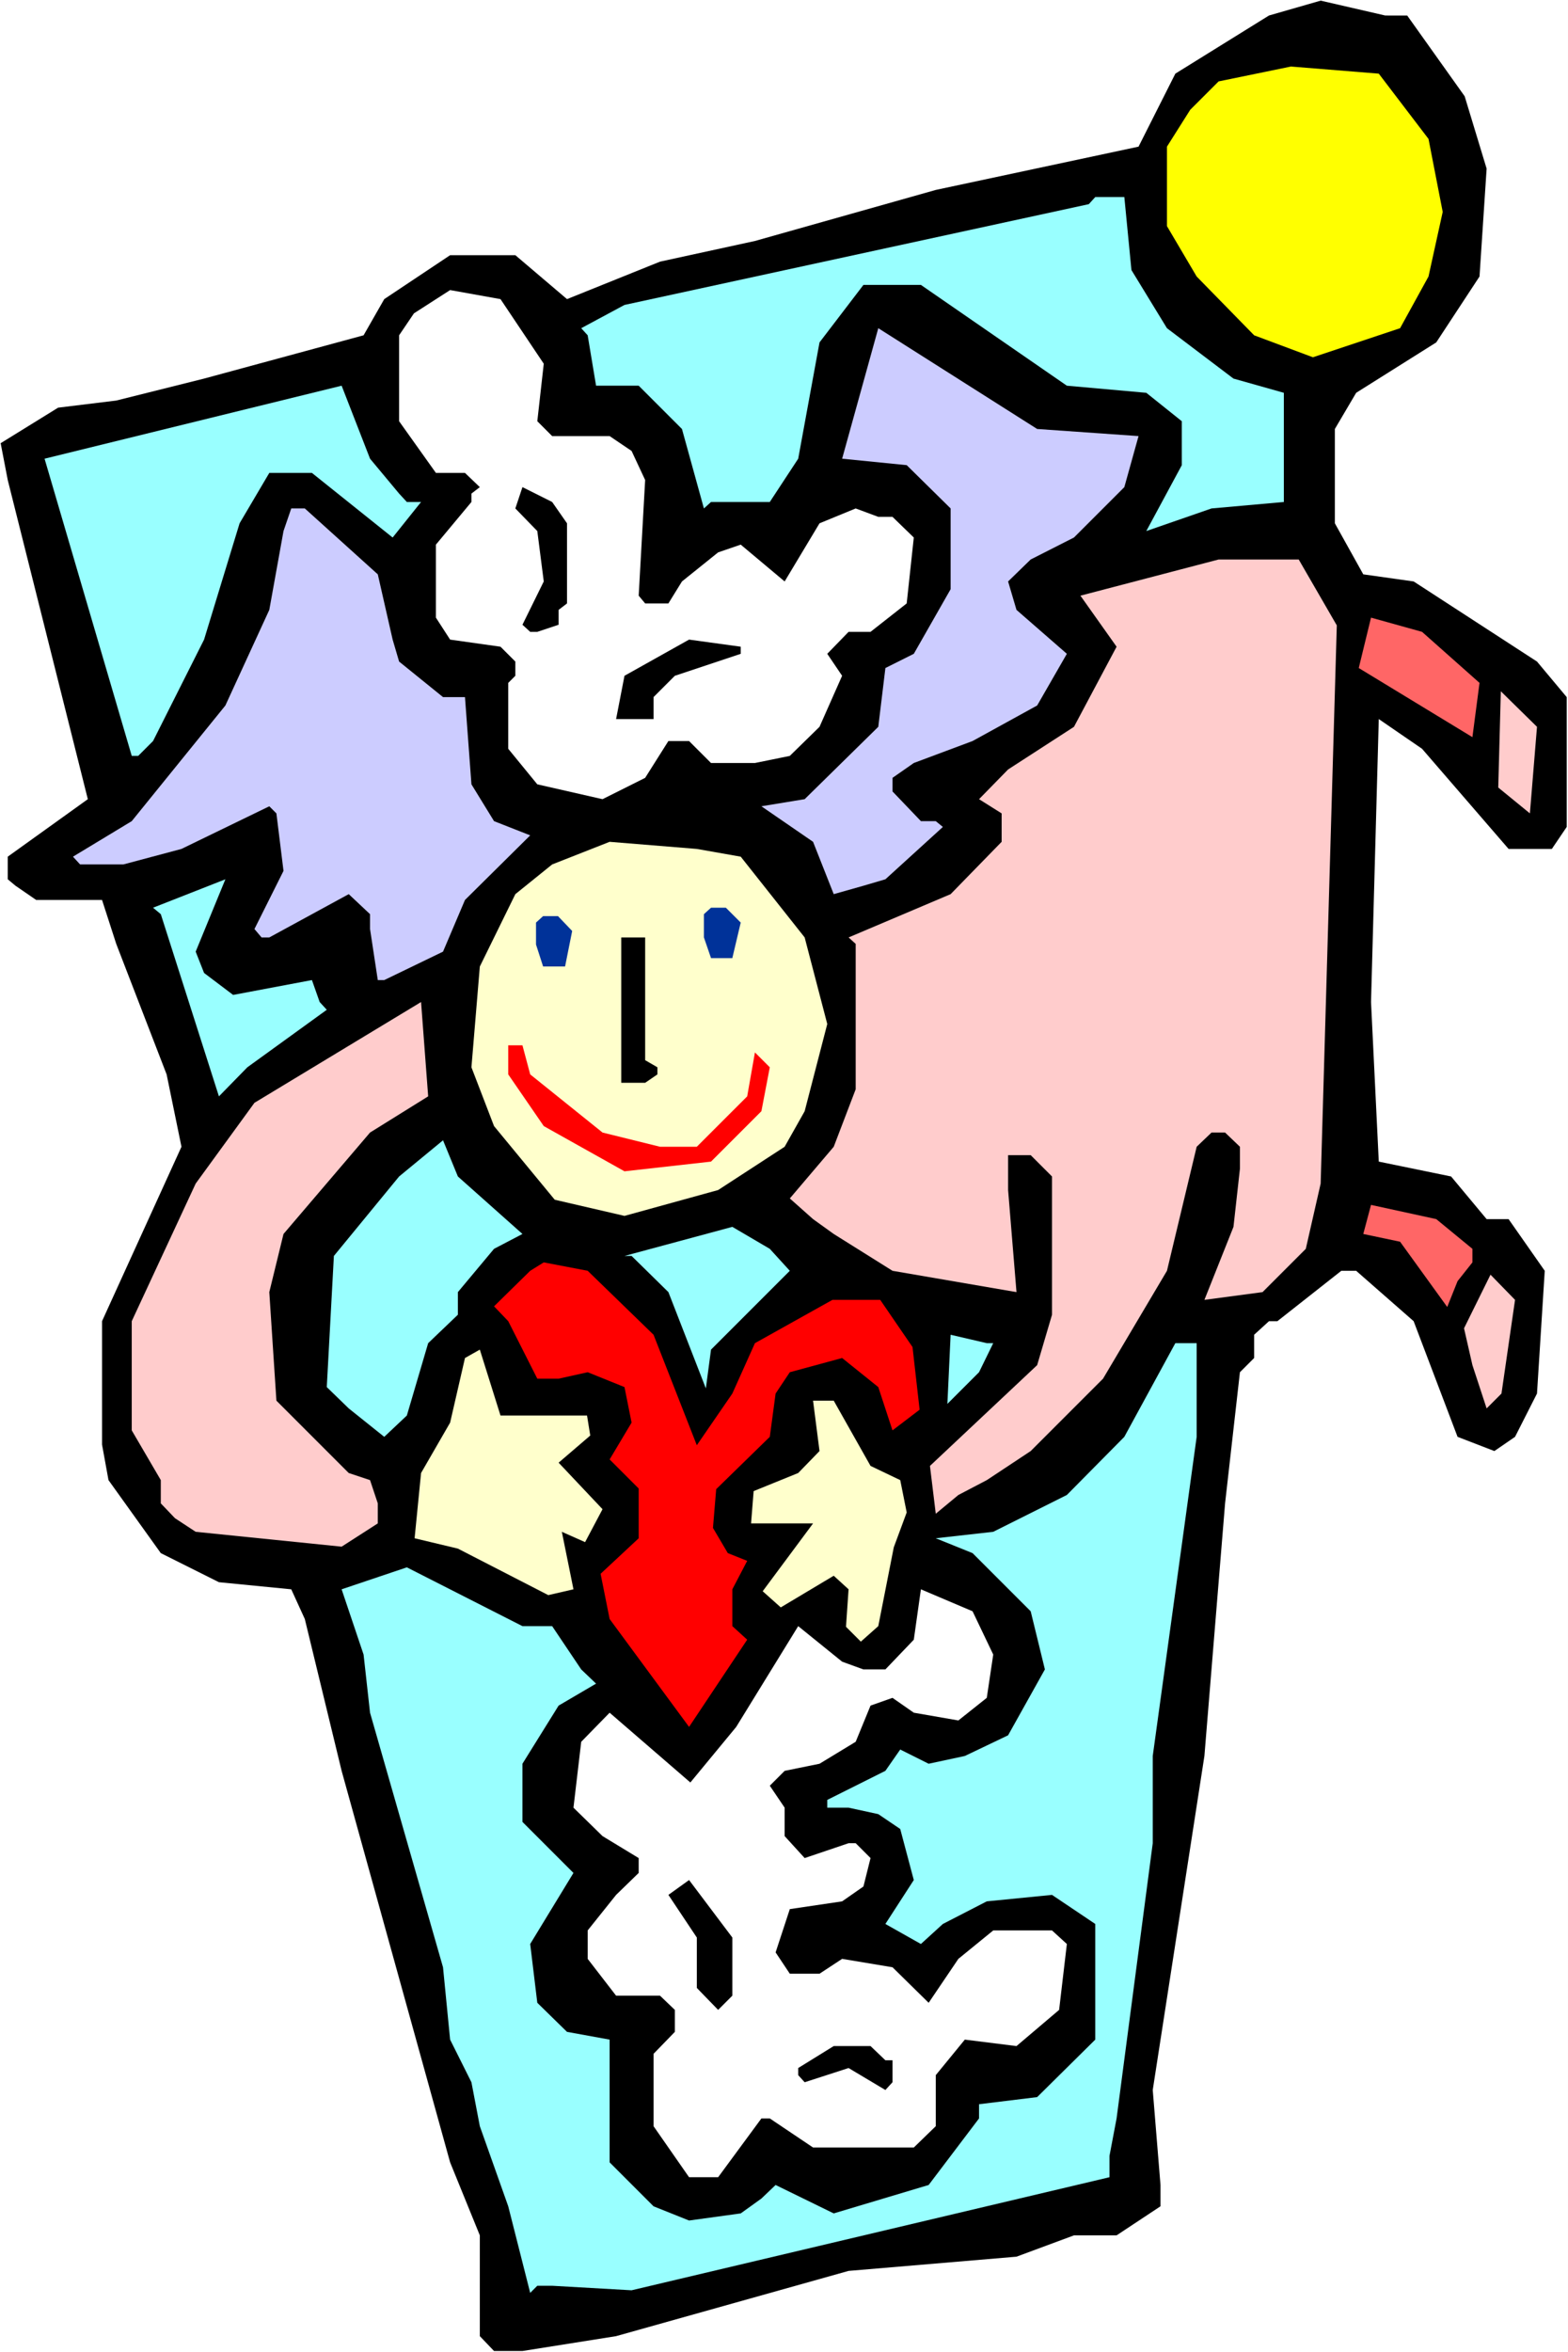
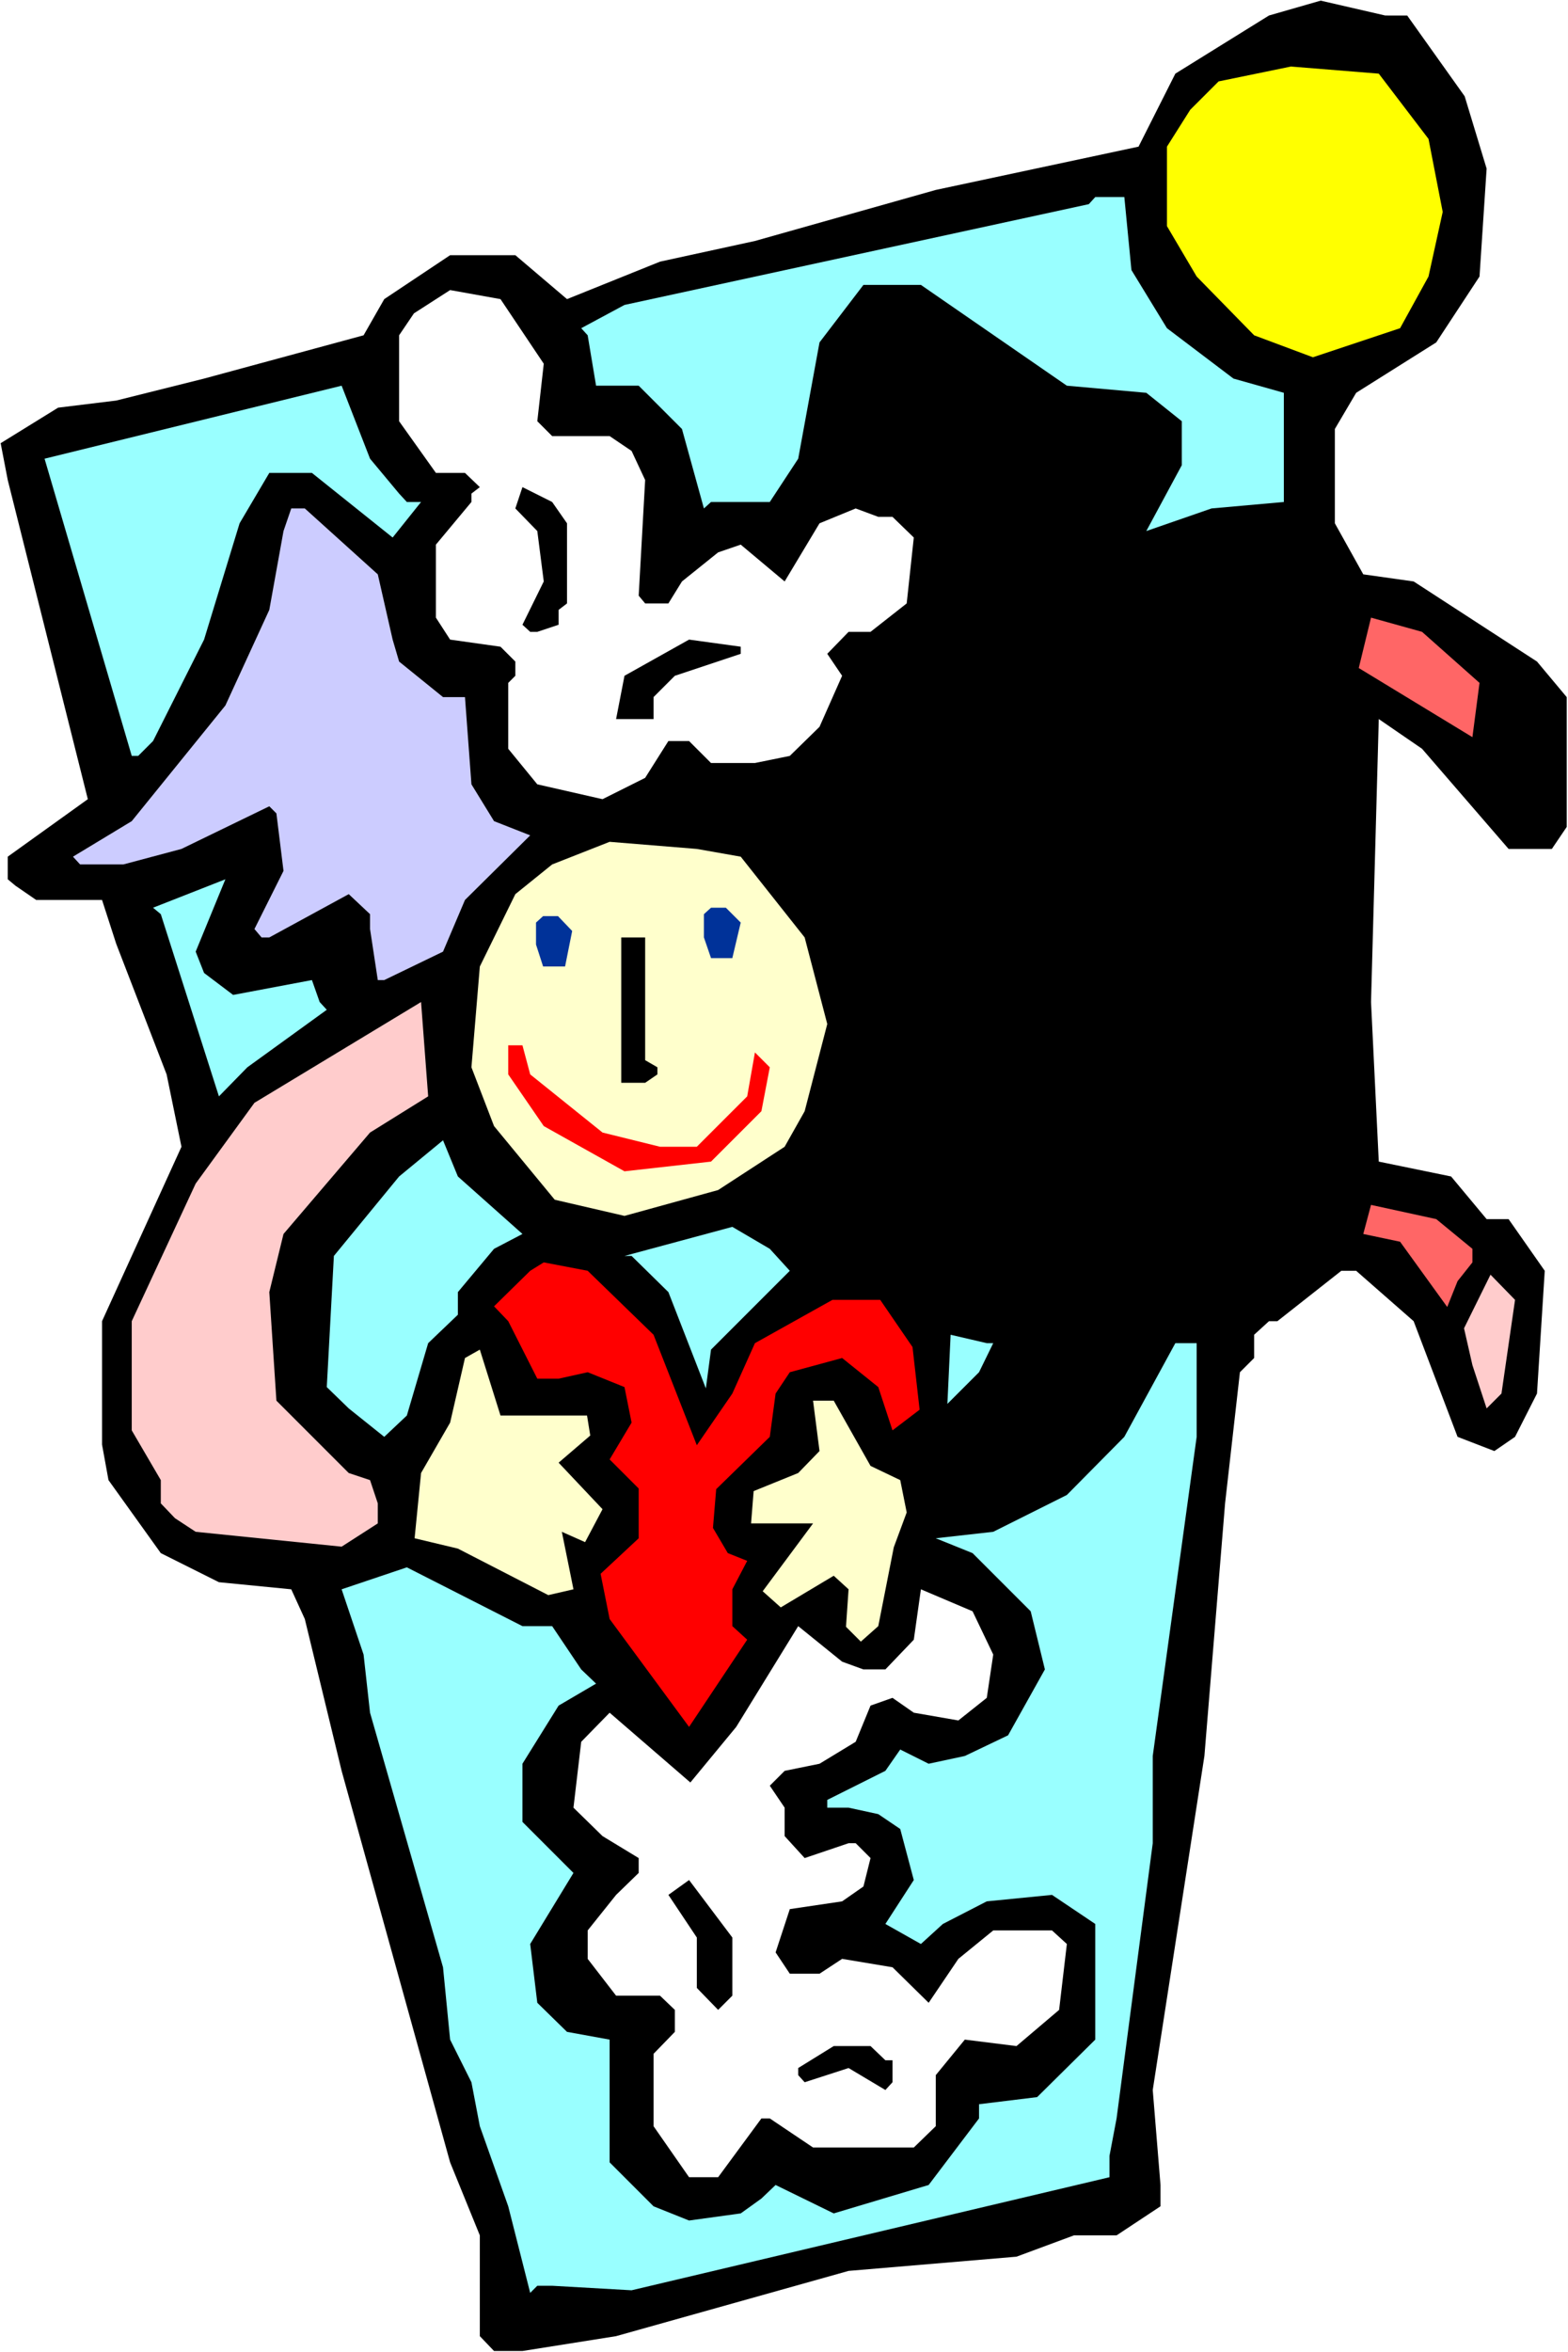
<svg xmlns="http://www.w3.org/2000/svg" xmlns:ns1="http://sodipodi.sourceforge.net/DTD/sodipodi-0.dtd" xmlns:ns2="http://www.inkscape.org/namespaces/inkscape" version="1.0" width="103.821mm" height="155.668mm" id="svg32" ns1:docname="Angel &amp; Heart 27.wmf">
  <rect width="100%" height="100%" fill="#333333" stroke="none" />
  <ns1:namedview id="namedview32" pagecolor="#ffffff" bordercolor="#000000" borderopacity="0.25" ns2:showpageshadow="2" ns2:pageopacity="0.0" ns2:pagecheckerboard="0" ns2:deskcolor="#d1d1d1" ns2:document-units="mm" />
  <defs id="defs1">
    <pattern id="WMFhbasepattern" patternUnits="userSpaceOnUse" width="6" height="6" x="0" y="0" />
  </defs>
  <path style="fill:#ffffff;fill-opacity:1;fill-rule:evenodd;stroke:none" d="M 0,588.353 H 392.393 V 0 H 0 Z" id="path1" />
  <path style="fill:#000000;fill-opacity:1;fill-rule:evenodd;stroke:none" d="m 352.152,3.878 14.383,20.199 5.495,18.098 -1.778,26.986 -10.828,16.482 -20.04,12.604 -5.333,9.049 v 23.592 l 7.111,12.766 12.606,1.778 30.868,20.037 7.434,8.888 v 32.48 l -3.717,5.494 h -10.828 l -21.656,-25.047 -10.828,-7.433 -1.939,70.777 1.939,39.913 18.1,3.717 8.889,10.665 h 5.495 l 9.05,12.927 -1.939,30.702 -5.495,10.827 -5.172,3.555 -9.212,-3.555 -10.99,-28.925 -14.383,-12.604 h -3.717 l -16,12.604 h -2.101 l -3.717,3.393 v 5.817 l -3.555,3.555 -3.717,32.803 -5.172,63.182 -12.929,83.543 1.939,23.754 v 5.333 l -10.99,7.272 h -10.666 l -14.383,5.332 -42.019,3.555 -58.18,16.321 -23.434,3.717 h -7.111 l -3.555,-3.717 v -25.208 l -7.434,-18.26 -27.151,-97.924 -9.212,-37.974 -3.394,-7.433 -18.1,-1.778 -14.545,-7.272 -13.091,-18.26 -1.616,-8.888 v -30.864 L 45.413,286.824 41.696,268.726 29.09,236.085 25.535,225.096 H 9.05 l -5.172,-3.555 -1.939,-1.616 v -5.656 L 21.979,199.888 1.939,120.062 0.162,110.852 14.545,101.964 l 14.545,-1.778 21.979,-5.494 39.918,-10.827 5.172,-9.049 16.484,-10.988 h 16.323 l 12.929,10.988 23.272,-9.372 23.757,-5.171 45.251,-12.766 50.746,-10.827 9.212,-18.26 23.434,-14.543 12.929,-3.717 16.161,3.717 z" id="path2" />
  <path style="fill:#ffff00;fill-opacity:1;fill-rule:evenodd;stroke:none" d="m 357.485,34.742 3.555,18.26 -3.555,16.159 -7.111,12.927 -21.818,7.272 L 313.85,83.866 299.466,69.161 292.032,56.557 V 36.681 l 5.818,-9.211 7.111,-7.11 18.1,-3.717 21.979,1.778 z" id="path3" />
  <path style="fill:#99ffff;fill-opacity:1;fill-rule:evenodd;stroke:none" d="m 283.143,67.545 8.889,14.543 16.646,12.604 12.606,3.555 v 27.309 l -18.1,1.616 -16.323,5.656 8.889,-16.482 V 105.357 L 286.861,98.247 266.982,96.47 230.458,71.262 h -14.383 l -10.99,14.382 -5.333,29.086 -7.111,10.827 h -14.707 l -1.778,1.616 -5.495,-19.876 -10.828,-10.827 h -10.666 l -2.101,-12.604 -1.616,-1.778 10.828,-5.817 116.199,-25.208 1.616,-1.778 h 7.273 z" id="path4" />
  <path style="fill:#ffffff;fill-opacity:1;fill-rule:evenodd;stroke:none" d="m 136.077,90.976 -1.616,14.382 3.717,3.717 h 14.383 l 5.495,3.717 3.394,7.272 -1.616,28.925 1.616,1.939 h 5.818 l 3.394,-5.494 9.05,-7.272 5.656,-1.939 10.99,9.211 8.727,-14.543 9.05,-3.717 5.656,2.101 h 3.555 l 5.333,5.171 -1.778,16.482 -9.05,7.11 h -5.495 l -5.333,5.494 3.717,5.494 -5.656,12.766 -7.434,7.272 -8.727,1.778 h -10.99 l -5.495,-5.494 h -5.172 l -5.818,9.211 -10.666,5.332 -16.323,-3.717 -7.273,-8.888 v -16.482 l 1.778,-1.778 v -3.555 l -3.717,-3.717 -12.606,-1.778 -3.555,-5.494 v -18.26 l 8.889,-10.665 v -2.101 l 2.101,-1.616 -3.717,-3.555 H 109.088 L 99.876,105.357 V 83.866 l 3.717,-5.494 9.05,-5.817 12.606,2.262 z" id="path5" />
-   <path style="fill:#ccccff;fill-opacity:1;fill-rule:evenodd;stroke:none" d="m 284.921,109.074 -3.555,12.766 -12.606,12.604 -10.828,5.494 -5.656,5.494 2.101,7.11 12.606,10.988 -7.434,12.927 -16.161,8.888 -14.707,5.494 -5.333,3.717 v 3.393 l 7.111,7.433 h 3.717 l 1.778,1.454 -14.383,13.089 -5.495,1.616 -7.434,2.101 -5.172,-13.089 -12.929,-8.888 10.828,-1.778 18.424,-18.098 1.778,-14.705 7.111,-3.555 9.212,-16.159 v -20.199 l -10.99,-10.827 -16.161,-1.616 9.05,-32.641 39.756,25.208 z" id="path6" />
  <path style="fill:#99ffff;fill-opacity:1;fill-rule:evenodd;stroke:none" d="m 99.876,123.456 1.939,2.101 h 3.555 L 98.26,134.444 78.058,118.285 H 67.392 l -7.434,12.604 -8.889,29.086 -12.767,25.37 -3.717,3.717 H 32.969 L 11.151,114.73 85.493,96.47 92.603,114.73 Z" id="path7" />
  <path style="fill:#000000;fill-opacity:1;fill-rule:evenodd;stroke:none" d="m 141.895,130.889 v 20.037 l -2.101,1.616 v 3.717 l -5.333,1.778 h -1.778 l -1.939,-1.778 5.333,-10.827 -1.616,-12.604 -5.495,-5.656 1.778,-5.333 7.434,3.717 z" id="path8" />
  <path style="fill:#ccccff;fill-opacity:1;fill-rule:evenodd;stroke:none" d="m 94.543,143.655 3.717,16.321 1.616,5.494 10.99,8.888 h 5.495 l 1.616,21.815 5.656,9.211 9.05,3.555 -16.323,16.159 -5.495,12.927 -14.707,7.11 h -1.616 l -1.939,-12.766 v -3.717 l -5.333,-5.009 -19.878,10.827 h -1.939 l -1.778,-2.101 7.273,-14.543 -1.778,-14.382 -1.778,-1.778 -21.979,10.665 -14.545,3.878 H 20.04 l -1.778,-1.939 14.707,-8.888 23.434,-28.925 10.99,-23.915 3.555,-19.714 1.939,-5.656 h 3.394 z" id="path9" />
-   <path style="fill:#ffcccc;fill-opacity:1;fill-rule:evenodd;stroke:none" d="m 334.536,156.42 -4.04,139.615 -3.717,16.321 -10.828,10.827 -14.545,1.939 7.273,-18.26 1.616,-14.543 v -5.494 l -3.717,-3.555 h -3.394 l -3.717,3.555 -7.434,31.026 -16,26.986 -18.1,18.098 -10.99,7.272 -7.111,3.717 -5.656,4.686 -1.455,-11.958 26.828,-25.208 3.717,-12.604 v -34.58 l -5.333,-5.333 h -5.656 v 8.726 l 2.101,25.531 -31.029,-5.333 -14.707,-9.211 -5.172,-3.717 -5.818,-5.171 10.99,-12.927 5.495,-14.382 v -36.358 l -1.778,-1.616 25.535,-10.827 12.767,-13.089 v -7.11 l -5.656,-3.555 7.273,-7.433 16.484,-10.665 10.666,-20.037 -9.05,-12.766 34.585,-9.049 h 20.04 z" id="path10" />
  <path style="fill:#ff6666;fill-opacity:1;fill-rule:evenodd;stroke:none" d="m 370.252,170.802 -1.778,13.574 -28.444,-17.29 3.071,-12.604 12.767,3.555 z" id="path11" />
  <path style="fill:#000000;fill-opacity:1;fill-rule:evenodd;stroke:none" d="m 185.368,163.53 -16.484,5.494 -5.333,5.333 v 5.494 h -9.373 l 2.101,-10.827 16.161,-9.049 12.929,1.778 z" id="path12" />
-   <path style="fill:#ffcccc;fill-opacity:1;fill-rule:evenodd;stroke:none" d="m 382.858,203.443 -7.919,-6.464 0.646,-24.077 9.05,8.888 z" id="path13" />
  <path style="fill:#ffffcc;fill-opacity:1;fill-rule:evenodd;stroke:none" d="m 185.368,214.27 16,20.199 5.656,21.653 -5.656,21.815 -5.01,8.888 -16.646,10.827 -23.434,6.464 -17.454,-4.04 -15.191,-18.421 -5.656,-14.705 2.101,-25.208 8.889,-18.098 9.212,-7.433 14.383,-5.656 21.818,1.778 z" id="path14" />
  <path style="fill:#99ffff;fill-opacity:1;fill-rule:evenodd;stroke:none" d="m 51.069,243.356 7.273,5.494 19.717,-3.717 1.939,5.494 1.778,1.939 -19.878,14.382 -7.111,7.272 -14.545,-45.569 -1.939,-1.616 18.1,-7.11 -7.434,18.098 z" id="path15" />
  <path style="fill:#003299;fill-opacity:1;fill-rule:evenodd;stroke:none" d="m 185.368,230.752 -2.101,8.888 h -5.333 l -1.778,-5.171 v -5.817 l 1.778,-1.616 h 3.717 z" id="path16" />
  <path style="fill:#003299;fill-opacity:1;fill-rule:evenodd;stroke:none" d="m 143.188,232.853 -1.778,8.888 h -5.495 l -1.778,-5.494 v -5.494 l 1.778,-1.616 h 3.717 z" id="path17" />
  <path style="fill:#000000;fill-opacity:1;fill-rule:evenodd;stroke:none" d="m 161.45,265.171 3.071,1.778 v 1.778 l -3.071,2.101 h -5.98 v -36.358 h 5.98 z" id="path18" />
  <path style="fill:#ffcccc;fill-opacity:1;fill-rule:evenodd;stroke:none" d="m 92.603,283.269 -21.656,25.37 -3.555,14.543 1.778,27.147 18.1,18.098 5.333,1.778 1.939,5.817 v 5.009 l -9.05,5.817 -36.524,-3.717 -5.172,-3.393 -3.555,-3.717 v -5.817 l -7.273,-12.443 v -27.309 l 16,-34.419 14.707,-20.199 41.696,-25.208 1.778,23.592 z" id="path19" />
  <path style="fill:#ff0000;fill-opacity:1;fill-rule:evenodd;stroke:none" d="m 132.683,268.726 18.101,14.543 14.383,3.555 h 9.212 l 12.606,-12.604 1.939,-10.988 3.717,3.717 -2.101,10.988 -12.606,12.604 -21.656,2.424 -20.201,-11.311 -8.889,-12.927 v -7.272 h 3.555 z" id="path20" />
  <path style="fill:#99ffff;fill-opacity:1;fill-rule:evenodd;stroke:none" d="m 130.744,308.639 -7.111,3.717 -9.05,10.827 v 5.656 l -7.434,7.11 -5.333,18.098 -5.656,5.333 -8.889,-7.11 -5.495,-5.333 1.778,-32.803 16.323,-19.876 10.99,-9.049 3.717,9.049 z" id="path21" />
  <path style="fill:#ff6666;fill-opacity:1;fill-rule:evenodd;stroke:none" d="m 368.474,312.356 v 3.393 l -3.717,4.686 -2.586,6.464 -11.798,-16.321 -9.212,-1.939 1.939,-7.272 16.323,3.555 z" id="path22" />
  <path style="fill:#99ffff;fill-opacity:1;fill-rule:evenodd;stroke:none" d="m 197.651,317.85 -19.717,19.714 -1.293,9.695 -9.373,-24.077 -9.212,-9.049 h -1.778 l 26.989,-7.272 9.373,5.494 z" id="path23" />
  <path style="fill:#ff0000;fill-opacity:1;fill-rule:evenodd;stroke:none" d="m 163.551,333.847 10.828,27.632 8.889,-12.927 5.656,-12.604 19.393,-10.827 h 11.959 l 8.081,11.796 1.778,15.674 -6.788,5.171 -3.555,-10.827 -9.05,-7.272 -13.091,3.555 -3.555,5.333 -1.454,10.827 -13.414,13.089 -0.808,9.695 3.717,6.302 4.848,1.939 -3.717,7.11 v 9.211 l 3.717,3.393 -14.545,21.815 -19.878,-26.986 -2.263,-11.311 9.535,-8.888 v -12.443 l -7.273,-7.272 5.495,-9.211 -1.778,-8.888 -9.212,-3.717 -7.273,1.616 h -5.333 l -7.273,-14.382 -3.555,-3.717 9.05,-8.888 3.394,-2.101 10.99,2.101 z" id="path24" />
  <path style="fill:#ffcccc;fill-opacity:1;fill-rule:evenodd;stroke:none" d="m 375.747,348.552 -3.717,3.717 -3.555,-10.827 -2.101,-9.211 6.626,-13.412 6.141,6.302 z" id="path25" />
  <path style="fill:#99ffff;fill-opacity:1;fill-rule:evenodd;stroke:none" d="m 248.559,335.948 -3.555,7.272 -7.919,7.918 0.808,-17.29 9.05,2.101 z" id="path26" />
  <path style="fill:#99ffff;fill-opacity:1;fill-rule:evenodd;stroke:none" d="m 299.466,359.379 -10.99,79.826 v 21.815 l -9.05,68.838 -1.778,9.372 v 5.333 l -119.593,28.278 -19.878,-1.131 h -3.717 l -1.778,1.778 -5.495,-21.653 -7.111,-20.037 -2.101,-10.988 -5.333,-10.665 -1.778,-18.098 -18.262,-63.667 -1.616,-14.543 -5.495,-16.321 16.323,-5.494 28.928,14.705 h 7.434 l 7.273,10.827 3.717,3.555 -9.373,5.494 -9.05,14.543 v 14.543 l 12.767,12.766 -10.828,17.775 1.778,14.705 7.434,7.272 10.666,1.939 v 30.702 l 10.99,10.988 8.889,3.555 12.929,-1.778 5.172,-3.717 3.555,-3.393 14.545,7.11 23.757,-7.11 12.606,-16.644 v -3.555 l 14.545,-1.778 14.545,-14.382 v -28.925 l -10.828,-7.272 -16.323,1.616 -10.99,5.656 -5.495,5.009 -8.889,-5.009 7.111,-10.988 -3.394,-12.766 -5.495,-3.717 -7.434,-1.616 h -5.333 v -1.939 l 14.545,-7.272 3.717,-5.332 7.111,3.555 9.05,-1.939 10.828,-5.171 9.212,-16.482 -3.555,-14.543 -14.545,-14.543 -9.212,-3.717 14.383,-1.616 18.424,-9.211 14.383,-14.543 12.767,-23.431 h 5.333 z" id="path27" />
  <path style="fill:#ffffcc;fill-opacity:1;fill-rule:evenodd;stroke:none" d="m 146.905,354.046 0.808,5.009 -7.919,6.787 10.99,11.635 -4.364,8.241 -5.818,-2.585 2.909,14.382 -6.303,1.454 -22.626,-11.635 -10.828,-2.585 1.616,-16.321 7.273,-12.604 3.717,-16.159 3.717,-2.101 5.172,16.482 z" id="path28" />
  <path style="fill:#ffffcc;fill-opacity:1;fill-rule:evenodd;stroke:none" d="m 217.852,366.65 7.434,3.555 1.616,8.08 -3.232,8.726 -3.879,19.714 -4.364,3.878 -3.717,-3.717 0.646,-9.372 -3.717,-3.393 -13.252,7.918 -4.525,-4.04 12.606,-16.967 h -15.515 l 0.646,-8.08 11.151,-4.525 5.333,-5.494 -1.616,-12.604 h 5.172 z" id="path29" />
  <path style="fill:#ffffff;fill-opacity:1;fill-rule:evenodd;stroke:none" d="m 248.559,413.835 -1.616,10.827 -7.111,5.656 -11.151,-1.939 -5.333,-3.717 -5.495,1.939 -3.717,9.049 -9.05,5.494 -8.727,1.778 -3.717,3.717 3.717,5.494 v 7.11 l 5.01,5.494 10.99,-3.717 h 1.778 l 3.717,3.717 -1.778,7.11 -5.333,3.717 -13.091,1.939 -3.555,10.827 3.555,5.333 h 7.434 l 5.656,-3.717 12.606,2.101 9.05,8.888 7.434,-10.988 8.727,-7.11 h 14.707 l 3.717,3.393 -1.939,16.482 -10.666,9.049 -12.929,-1.616 -7.273,8.888 v 12.766 l -5.495,5.333 h -25.211 l -10.828,-7.272 h -2.101 l -10.828,14.705 h -7.273 l -8.889,-12.766 v -18.098 l 5.333,-5.494 v -5.494 l -3.717,-3.555 h -10.99 l -7.111,-9.211 v -7.11 l 7.111,-8.888 5.656,-5.494 v -3.717 l -9.05,-5.494 -7.273,-7.11 1.939,-16.482 7.111,-7.272 20.201,17.452 11.474,-13.897 15.515,-25.208 10.99,8.888 5.333,1.939 h 5.495 l 7.111,-7.433 1.778,-12.604 12.929,5.494 z" id="path30" />
  <path style="fill:#000000;fill-opacity:1;fill-rule:evenodd;stroke:none" d="m 183.268,499.155 -3.555,3.555 -5.333,-5.494 v -12.604 l -7.111,-10.665 5.172,-3.717 10.828,14.382 z" id="path31" />
  <path style="fill:#000000;fill-opacity:1;fill-rule:evenodd;stroke:none" d="m 221.569,515.314 h 1.778 v 5.494 l -1.778,1.939 -9.212,-5.494 -10.99,3.555 -1.616,-1.778 v -1.778 l 8.889,-5.494 h 9.212 z" id="path32" />
</svg>